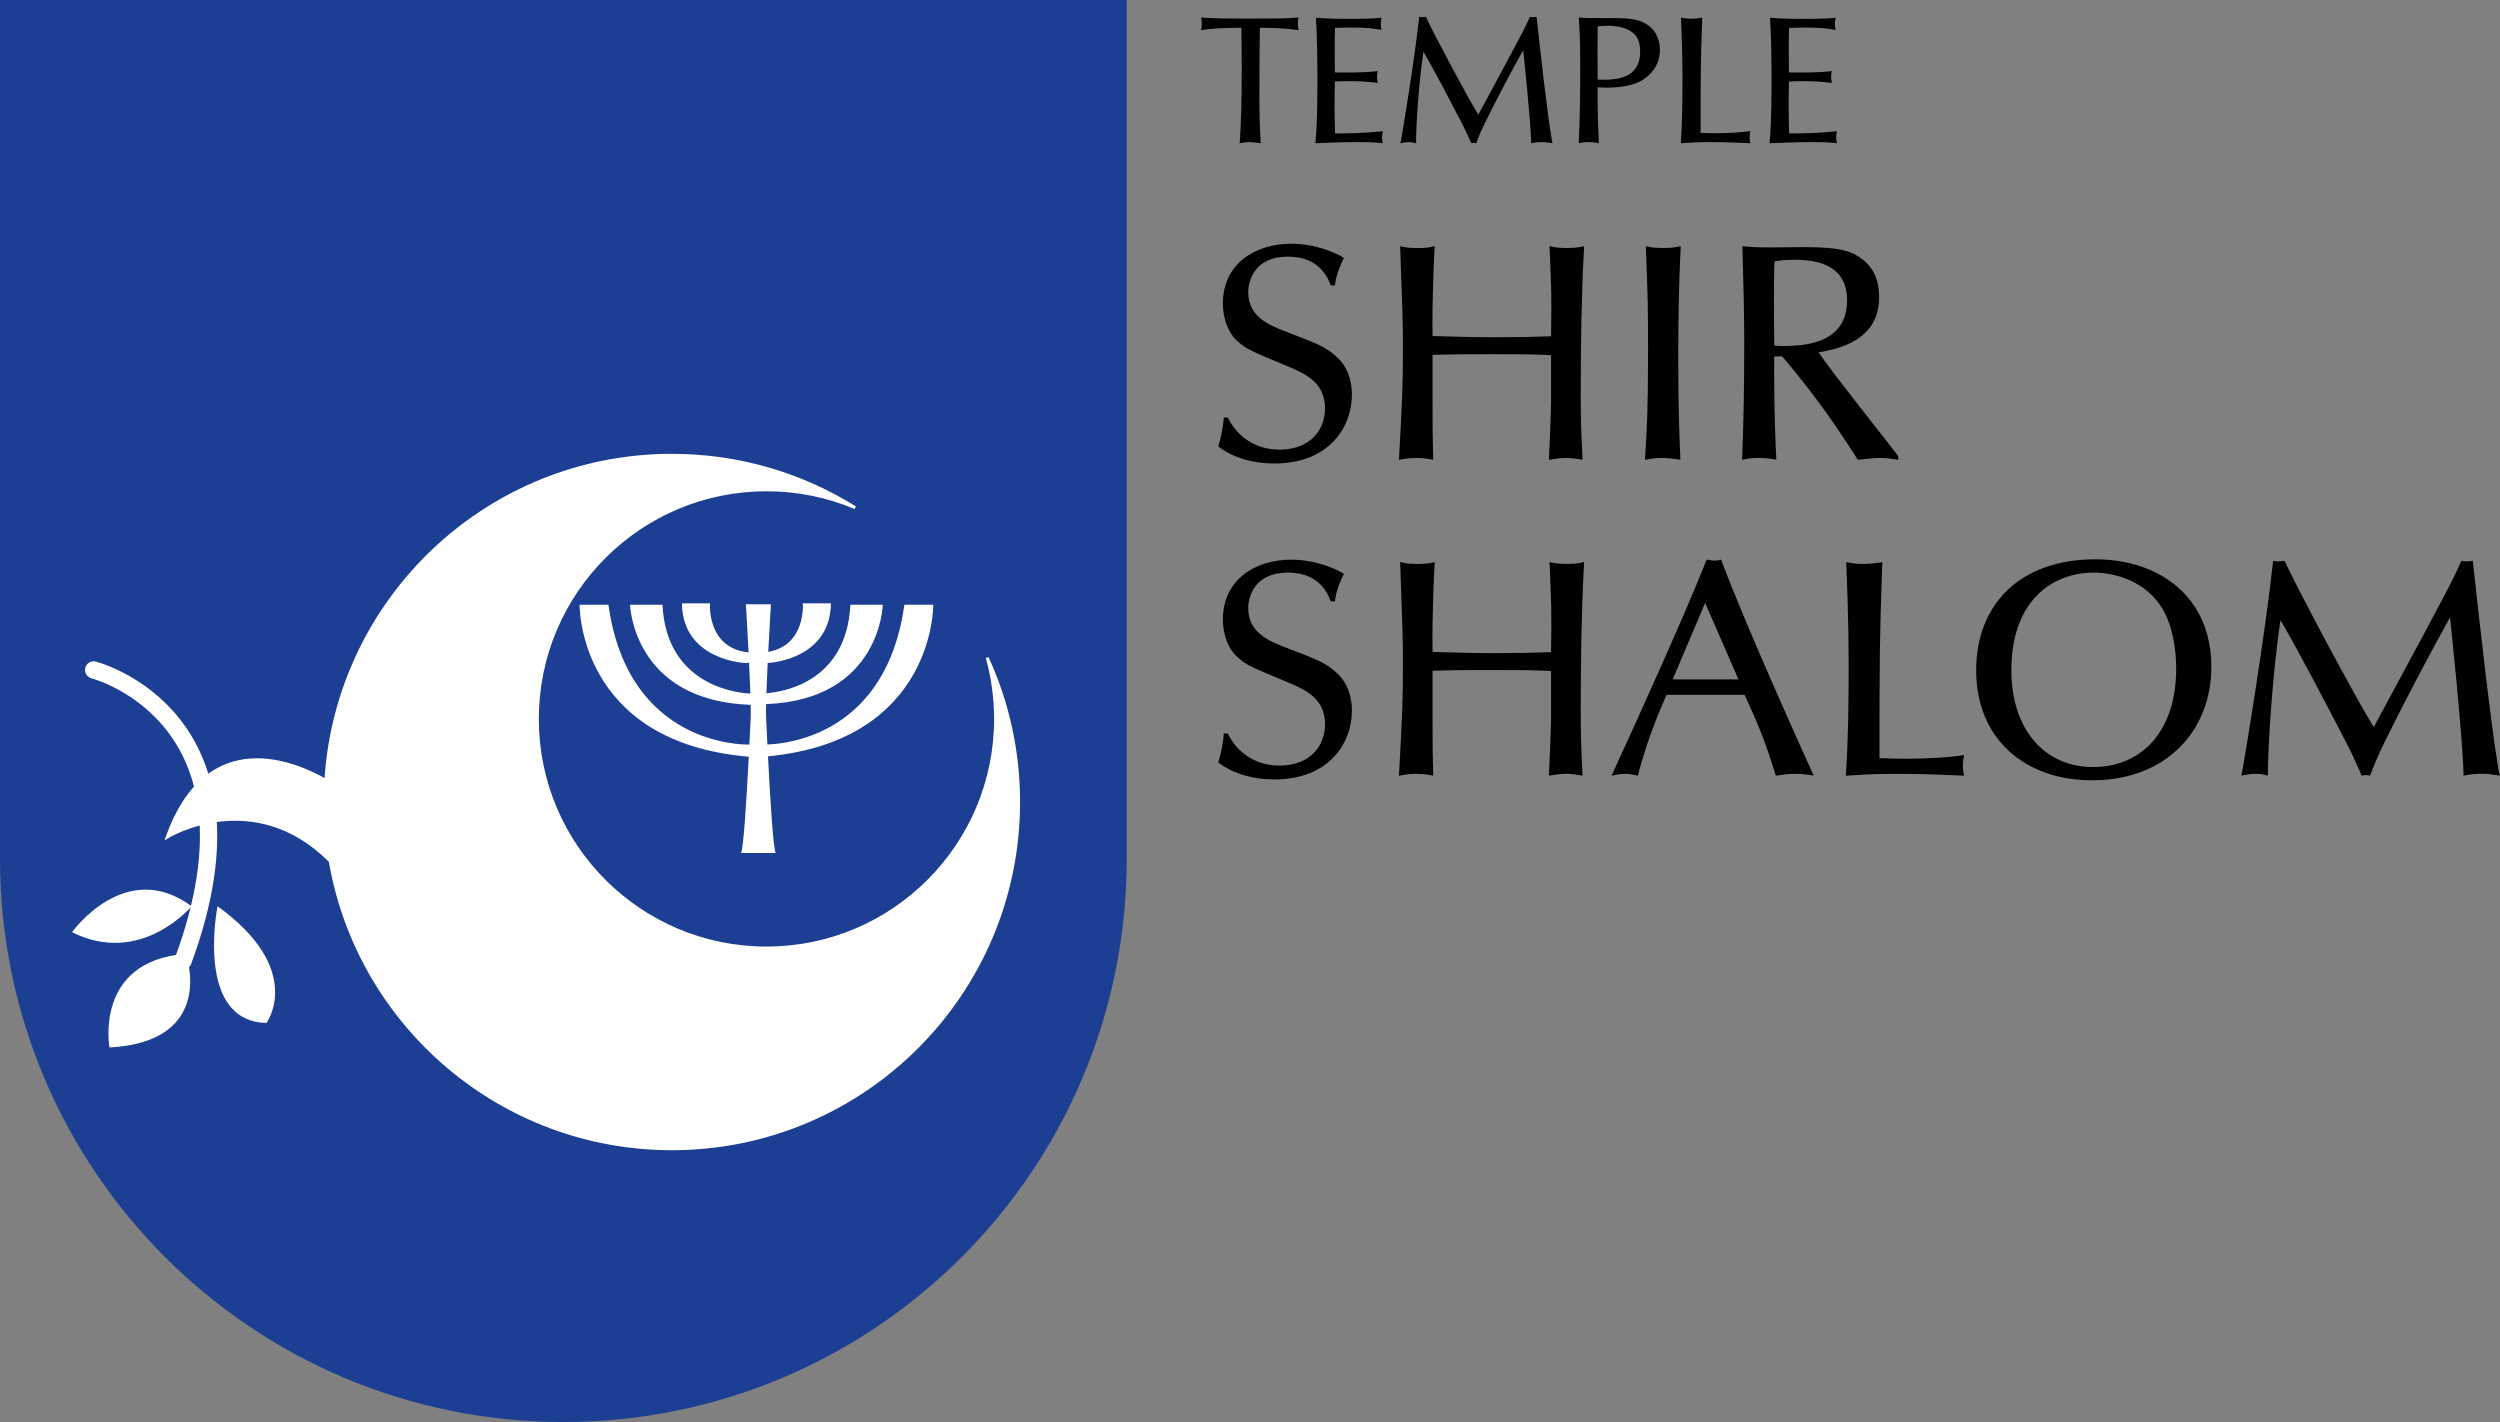
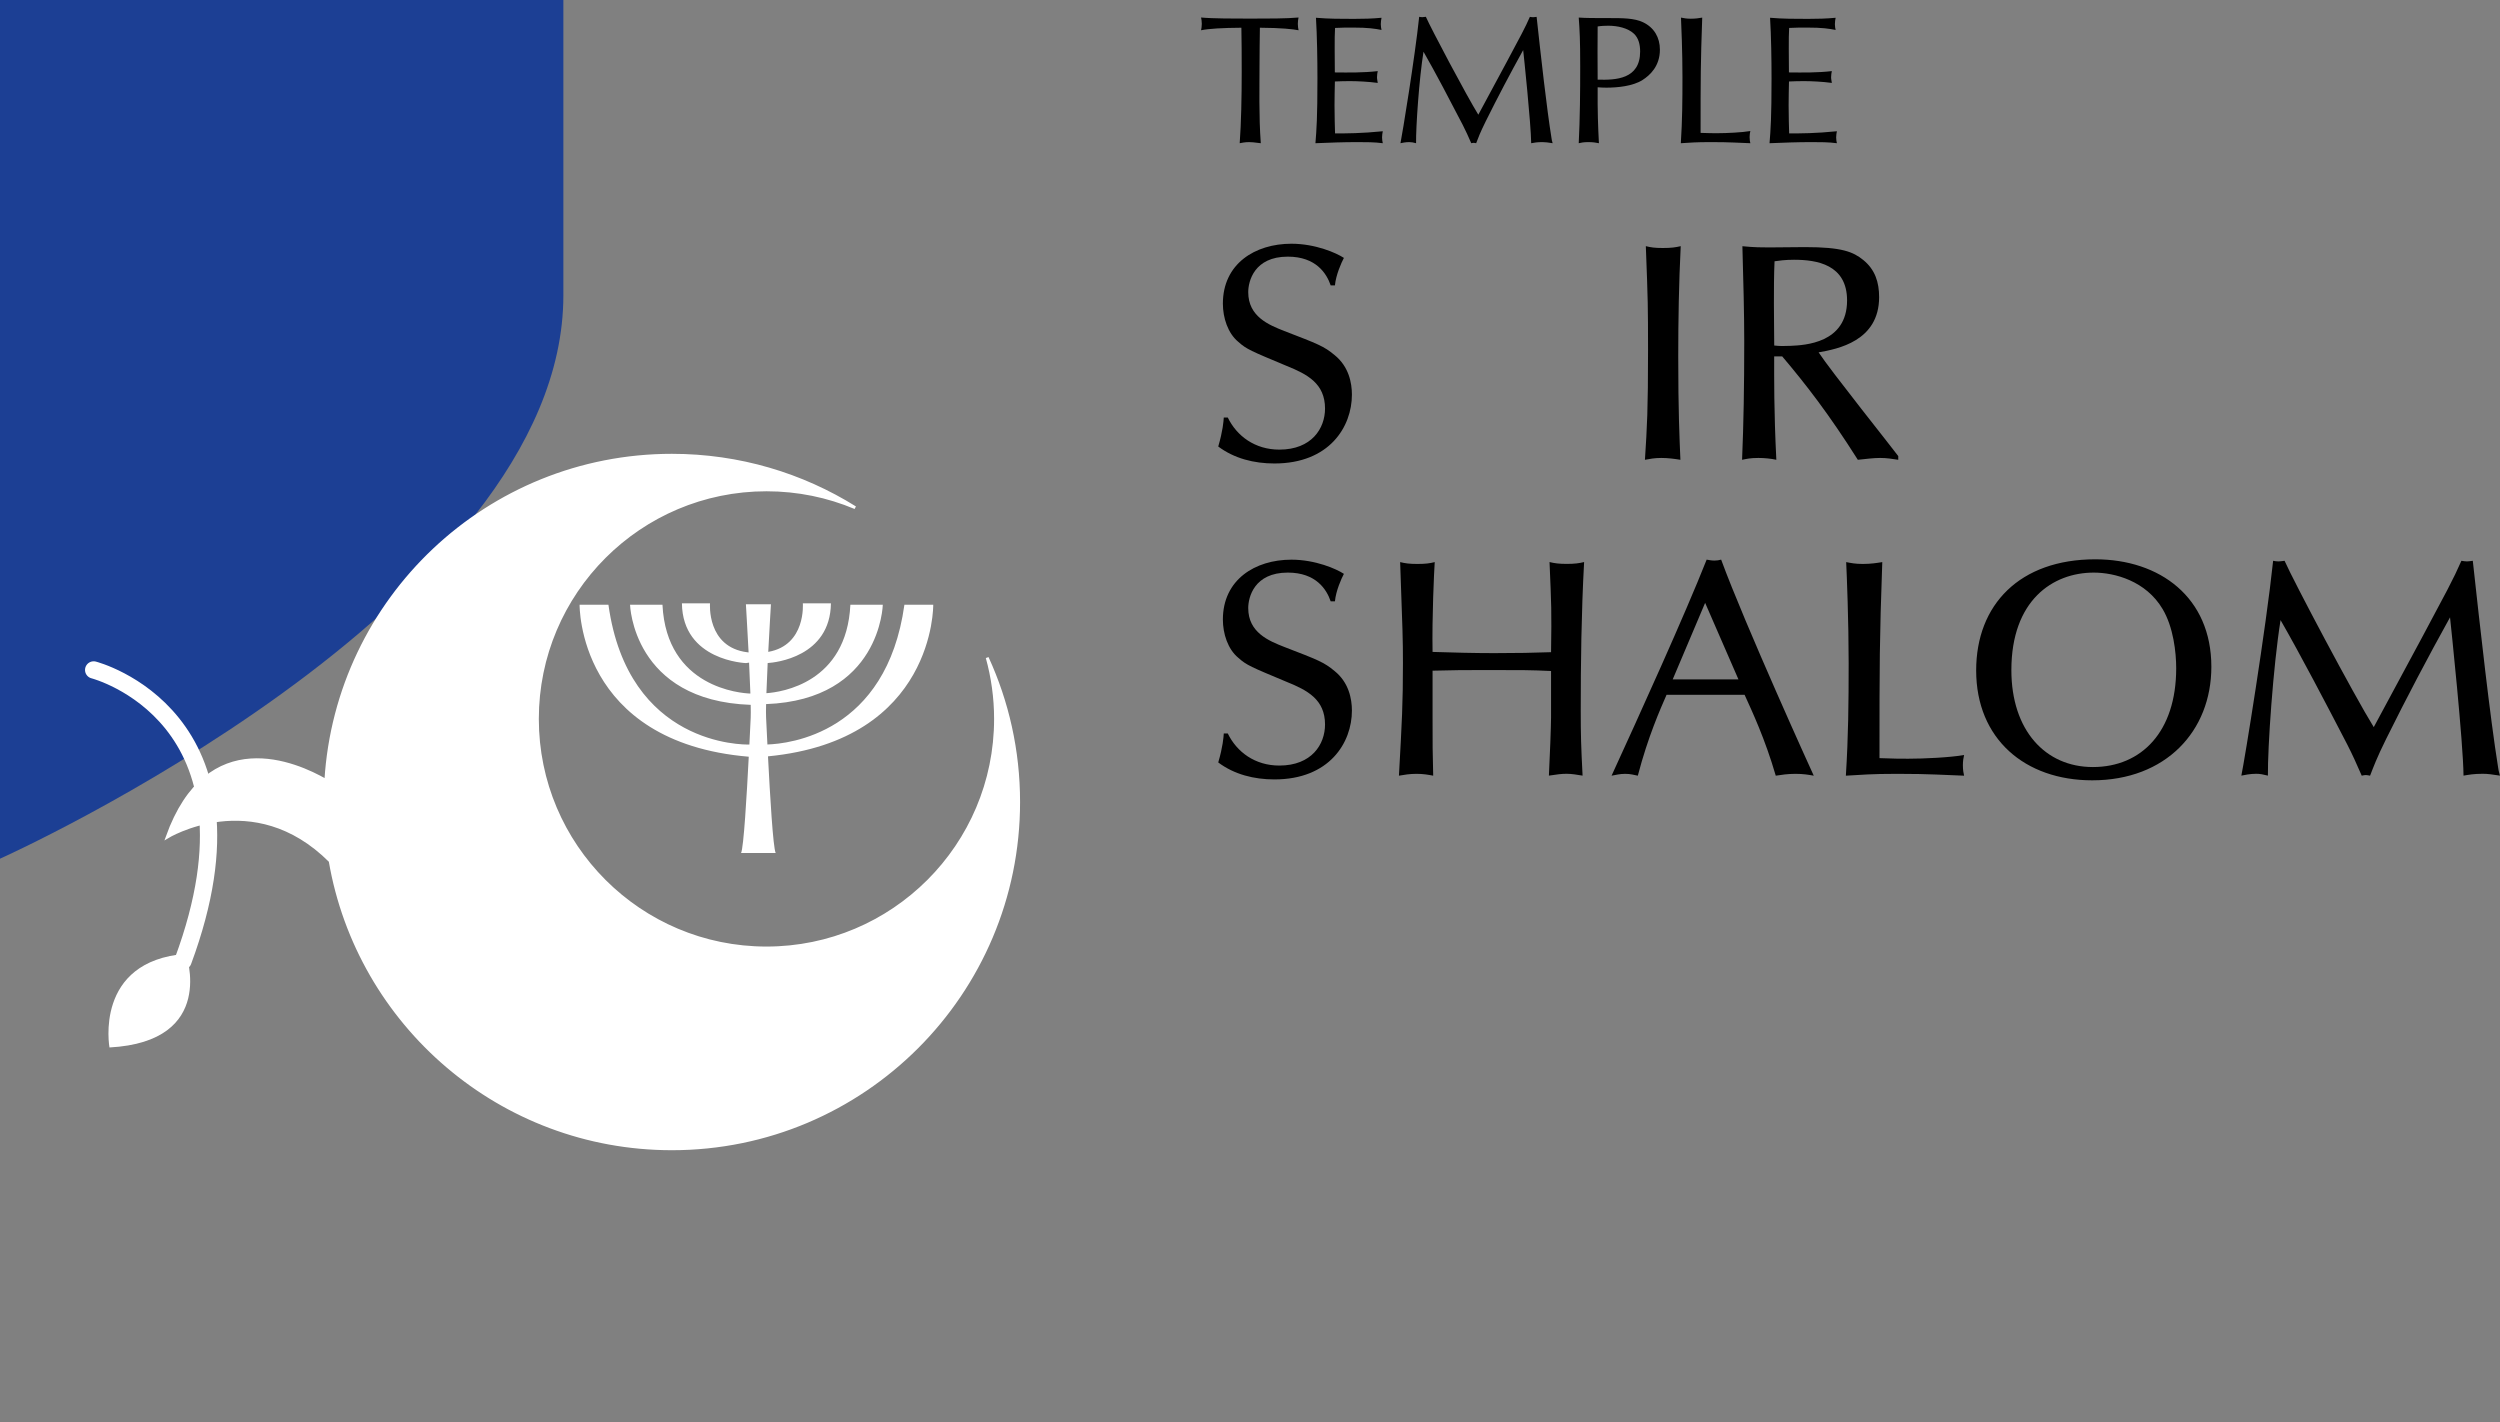
<svg xmlns="http://www.w3.org/2000/svg" version="1.1" id="Layer_1" x="0px" y="0px" viewBox="0 0 474.29 269.78" style="enable-background:new 0 0 474.29 269.78;" xml:space="preserve">
  <rect x="0" y="0" width="474.29" height="269.78" fill="#808080" stroke="none" />
  <style type="text/css">
	.st0{fill:#1C3F94;}
	.st1{fill:#FFFFFF;stroke:#FFFFFF;stroke-width:0.547;}
	.st2{fill:none;stroke:#FFFFFF;stroke-width:3.28;stroke-linecap:round;stroke-linejoin:round;}
	.st3{fill:#FFFFFF;}
</style>
-   <path class="st0" d="M0,0v162.91c0,59.02,47.85,106.87,106.88,106.87s106.88-47.85,106.88-106.87V0H0z" />
+   <path class="st0" d="M0,0v162.91s106.88-47.85,106.88-106.87V0H0z" />
  <path class="st1" d="M187.29,124.77c1.02,3.7,1.58,7.6,1.58,11.62c0,24-19.46,43.46-43.46,43.46c-24,0-43.46-19.46-43.46-43.46  c0-24,19.46-43.46,43.46-43.46c5.97,0,11.65,1.2,16.83,3.38c-10.09-6.3-22.01-9.94-34.77-9.94c-34.96,0-63.54,27.26-65.65,61.69  c-5.62-3.24-22.43-10.7-30.11,10.75c0,0,16.33-10.05,30.93,4.54c5.32,31,32.32,54.59,64.83,54.59c36.33,0,65.78-29.45,65.78-65.78  C193.25,142.38,191.12,133.11,187.29,124.77z" />
  <path class="st2" d="M17.77,127.1c0,0,34.17,8.75,16.95,55.21" />
  <path class="st3" d="M35.26,180.95c0,0,6.01,16.67-14.49,17.77C20.77,198.72,17.77,182.32,35.26,180.95z" />
-   <path class="st3" d="M41.27,171.93c0,0-4.37,21.87,9.29,22.14C50.57,194.07,57.95,183.96,41.27,171.93z" />
-   <path class="st3" d="M36.35,171.93c0,0-9.57,11.48-22.69,4.92C13.67,176.85,23.78,162.64,36.35,171.93z" />
  <path class="st3" d="M177.05,114.73h-5.47c-3.4,24.42-21.92,26.38-25.99,26.51c-0.12-2.35-0.2-4.22-0.25-5.1  c-0.03-0.56-0.03-1.45,0-2.56c21.73-0.83,22.14-18.85,22.14-18.85h-6.15c-0.72,14.84-13.06,16.58-15.93,16.78  c0.06-1.73,0.15-3.72,0.24-5.72c1.42-0.09,11.87-1.14,12-11.33h-5.33c0,0,0.65,7.94-6.56,9.21c0.25-4.78,0.51-9.03,0.51-9.03h-1.83  h-1.09h-1.83c0,0,0.26,4.32,0.51,9.14c-0.07-0.01-0.14-0.02-0.21-0.03c-7.79-0.96-7.11-9.29-7.11-9.29h-5.33  c0.14,10.93,12.16,11.34,12.16,11.34s0.23-0.03,0.58-0.09c0.1,2.05,0.19,4.1,0.25,5.87c-1.74-0.06-15.91-1.08-16.68-16.85h-6.15  c0,0,0.51,18.22,22.89,18.99c0.02,1.04,0.02,1.89,0,2.43c-0.04,0.88-0.13,2.75-0.25,5.1c-1.09,0.03-23.01,0.27-26.74-26.52h-5.47  c0,0-0.41,26.09,32.09,28.83c-0.38,7.35-0.96,17.27-1.46,18.27h3.1h0.37h3.1c-0.5-1-1.08-10.98-1.46-18.34  C177.45,140.42,177.05,114.73,177.05,114.73z" />
  <g>
    <path d="M235.51,5.26c-3.62,0.03-6.13,0.17-7.65,0.48c0.07-0.38,0.14-0.69,0.14-1.21c0-0.55-0.07-0.86-0.14-1.21   c2.14,0.21,6.55,0.21,9.27,0.21c3.38,0,7.03,0,9.23-0.21c-0.07,0.31-0.14,0.69-0.14,1.21s0.07,0.83,0.14,1.21   c-1.07-0.21-3.2-0.45-7.34-0.48c-0.03,2.38-0.07,4.79-0.07,7.13c0,4.17-0.14,9.58,0.24,14.78c-1.17-0.17-1.93-0.21-2.21-0.21   c-0.79,0-1.48,0.14-1.79,0.21c0.28-3.79,0.38-8.82,0.38-13.47C235.58,10.56,235.55,7.6,235.51,5.26z" />
    <path d="M261.38,13.49c-0.07,0.38-0.14,0.69-0.14,1.17c0,0.38,0.1,0.69,0.14,1.07c-1.79-0.24-3.86-0.34-5.34-0.34   c-0.93,0-1.93,0.03-2.79,0.07c-0.03,1.48-0.07,3.03-0.07,4.51c0,1.79,0.07,4.41,0.1,5.34c2.2,0,4.99,0,9.06-0.41   c-0.07,0.38-0.14,0.69-0.14,1.17c0,0.48,0.07,0.76,0.14,1.1c-1.58-0.21-3.2-0.21-4.79-0.21c-2.65,0-5.34,0.1-7.99,0.21   c0.21-2.58,0.38-4.82,0.38-12.33c0-3.44-0.07-8.1-0.28-11.47c2.41,0.21,4.79,0.21,7.2,0.21c1.76,0,3.48-0.04,5.24-0.21   c-0.07,0.38-0.14,0.76-0.14,1.21c0,0.48,0.07,0.76,0.14,1.1c-1.27-0.24-2.48-0.45-5.48-0.45c-1.24,0-1.86,0-3.34,0.07   c-0.07,1.34-0.07,1.93-0.07,3.96c0,2.24,0,2.65,0.03,4.48C255.97,13.77,258.7,13.8,261.38,13.49z" />
    <path d="M288.97,9.5c-2.48,4.48-4.86,8.99-7.13,13.57c-1.07,2.17-1.38,3.03-1.79,4.1c-0.17-0.03-0.34-0.07-0.48-0.07   c-0.14,0-0.28,0.03-0.45,0.07c-0.62-1.41-1-2.27-1.62-3.48c-2.41-4.65-5.17-9.92-7.44-13.88c-0.83,5.17-1.45,14.26-1.41,17.36   c-0.55-0.14-0.86-0.21-1.31-0.21c-0.69,0-1.31,0.14-1.65,0.21c0.34-1.62,2.76-16.43,3.55-23.98c0.17,0.03,0.38,0.07,0.58,0.07   c0.17,0,0.45-0.03,0.69-0.07c1,2.27,7.75,15.02,9.95,18.57c5.55-10.3,6.17-11.44,8.2-15.29c0.83-1.62,1-1.96,1.58-3.27   c0.24,0.03,0.41,0.07,0.62,0.07c0.17,0,0.38-0.03,0.66-0.07c0.79,7.27,1.93,17.5,2.83,23.04c0.03,0.24,0.07,0.48,0.21,0.93   c-0.93-0.14-1.31-0.21-1.93-0.21c-1,0-1.55,0.1-2.14,0.21C290.45,23.48,289.08,10.43,288.97,9.5z" />
    <path d="M311.61,15.18c-1.83,1.17-4.75,1.45-6.86,1.45c-0.55,0-1.1-0.03-1.65-0.07c-0.03,4.75,0.07,7.27,0.24,10.61   c-0.59-0.1-1-0.21-2-0.21c-0.93,0-1.34,0.1-1.83,0.21c0.24-4.82,0.28-9.68,0.28-14.54c0-5.17-0.1-6.82-0.28-9.3   c1.34,0.1,3.03,0.1,5.72,0.1c2.62,0,4.82,0,6.48,0.79c2.1,1,3.2,2.89,3.2,5.2C314.91,12.56,313.02,14.28,311.61,15.18z M309.99,6.4   c-1.17-1.1-3.13-1.52-4.89-1.52c-0.55,0-1.34,0.03-2,0.14c-0.03,2.96-0.03,6.48,0,10.09c3.44,0.1,8.06-0.07,8.06-5.34   C311.16,8.43,310.85,7.22,309.99,6.4z" />
    <path d="M325.83,25.27c1.76,0,4.65-0.14,6.24-0.41c-0.07,0.31-0.14,0.65-0.14,1.14c0,0.55,0.07,0.9,0.14,1.17   c-2.24-0.07-3.69-0.21-7.44-0.21c-3.03,0-3.89,0.1-5.75,0.21c0.28-4.41,0.31-8.06,0.31-12.57c0-4.68-0.21-9.78-0.28-11.26   c0.55,0.1,1,0.21,1.86,0.21c0.9,0,1.55-0.1,2.17-0.21c-0.31,8.82-0.31,11.16-0.31,21.87C324.28,25.27,324.97,25.27,325.83,25.27z" />
    <path d="M347.53,13.49c-0.07,0.38-0.14,0.69-0.14,1.17c0,0.38,0.1,0.69,0.14,1.07c-1.79-0.24-3.86-0.34-5.34-0.34   c-0.93,0-1.93,0.03-2.79,0.07c-0.03,1.48-0.07,3.03-0.07,4.51c0,1.79,0.07,4.41,0.1,5.34c2.21,0,5,0,9.06-0.41   c-0.07,0.38-0.14,0.69-0.14,1.17c0,0.48,0.07,0.76,0.14,1.1c-1.58-0.21-3.2-0.21-4.79-0.21c-2.65,0-5.34,0.1-7.99,0.21   c0.21-2.58,0.38-4.82,0.38-12.33c0-3.44-0.07-8.1-0.28-11.47c2.41,0.21,4.79,0.21,7.2,0.21c1.76,0,3.48-0.04,5.24-0.21   c-0.07,0.38-0.14,0.76-0.14,1.21c0,0.48,0.07,0.76,0.14,1.1c-1.27-0.24-2.48-0.45-5.48-0.45c-1.24,0-1.86,0-3.34,0.07   c-0.07,1.34-0.07,1.93-0.07,3.96c0,2.24,0,2.65,0.03,4.48C342.13,13.77,344.85,13.8,347.53,13.49z" />
    <path d="M252.45,54.14c-0.76-2.23-2.75-5.45-8.14-5.45c-6.38,0-7.5,4.69-7.5,6.73c0,4.63,3.87,6.21,6.85,7.38   c6.38,2.46,7.5,2.87,9.54,4.57c2.69,2.17,3.28,5.27,3.28,7.5c0,6.09-4.27,13.06-14.7,13.06c-3.87,0-7.61-0.94-10.66-3.22   c0.88-2.99,1-4.74,1.05-5.5h0.76c1.7,3.51,5.15,6.09,9.78,6.09c6.15,0,8.67-4.04,8.67-7.79c0-4.74-3.34-6.5-7.26-8.08   c-6.85-2.87-7.61-3.16-9.19-4.57c-1.99-1.64-2.93-4.57-2.93-7.26c0-7.55,6.09-11.36,13-11.36c4.57,0,8.55,1.76,9.96,2.69   c-0.47,0.88-1.52,3.22-1.7,5.21H252.45z" />
-     <path d="M271.78,76.04c0,5.33,0,6.79,0.12,11.19c-0.94-0.18-1.87-0.35-3.16-0.35c-1.35,0-2.34,0.18-3.34,0.35   c0.58-10.42,0.76-13.7,0.76-21.37c0-4.51-0.06-5.97-0.53-19.15c0.94,0.23,1.7,0.35,3.28,0.35c1.58,0,2.34-0.12,3.28-0.35   c-0.12,1.76-0.53,10.42-0.41,17.04c3.87,0.12,7.79,0.23,11.65,0.23c4.57,0,7.26-0.06,10.83-0.18c0.12-7.96,0.06-8.84-0.29-17.1   c0.94,0.23,1.76,0.35,3.28,0.35c1.46,0,2.34-0.12,3.28-0.35c-0.53,9.78-0.64,19.38-0.64,28.11c0,4.74,0.06,6.68,0.35,12.42   c-1.11-0.18-2.05-0.35-3.05-0.35c-0.94,0-1.87,0.12-3.34,0.35c0.18-3.34,0.41-9.6,0.41-11.07v-8.78   c-3.92-0.18-5.39-0.18-11.24-0.18c-5.62,0-6.79,0-11.24,0.12V76.04z" />
    <path d="M312.24,46.7c0.94,0.23,1.64,0.35,3.22,0.35c1.64,0,2.4-0.12,3.4-0.35c-0.35,6.97-0.47,13.94-0.47,20.91   c0,10.54,0.23,15.23,0.41,19.62c-1.11-0.18-2.34-0.35-3.63-0.35s-2.17,0.18-3.1,0.35c0.41-6.38,0.59-9.37,0.59-20.85   C312.65,57.95,312.65,57.42,312.24,46.7z" />
    <path d="M360.14,87.23c-1.23-0.18-2.17-0.35-3.46-0.35c-1.23,0-2.58,0.18-4.22,0.35c-5.56-8.78-9.84-14.29-14.35-19.62h-1.52   c0,4.16-0.06,10.25,0.41,19.62c-1-0.23-2.34-0.35-3.4-0.35c-1.58,0-2.23,0.18-3.1,0.35c0.29-6.91,0.41-13.88,0.41-22.43   c0-5.45-0.17-11.54-0.35-18.09c2.23,0.23,3.87,0.23,5.09,0.23c1.05,0,5.86-0.06,6.79-0.06c6.97,0,9.13,0.88,11.07,2.46   c2.23,1.82,2.99,4.22,2.99,7.03c0,8.37-7.91,9.84-11.48,10.48c2.17,3.34,14.41,18.68,15.11,19.68V87.23z M340.35,49.28   c-1.7,0-2.93,0.18-3.69,0.29c-0.12,2.64-0.12,5.33-0.12,7.96c0,2.69,0.06,6.79,0.06,8.02c1.11,0.12,1.7,0.12,3.1,0.06   c2.64-0.12,10.72-0.47,10.72-8.61C350.42,50.16,344.63,49.28,340.35,49.28z" />
    <path d="M252.45,114.08c-0.76-2.23-2.75-5.45-8.14-5.45c-6.38,0-7.5,4.69-7.5,6.73c0,4.63,3.87,6.21,6.85,7.38   c6.38,2.46,7.5,2.87,9.54,4.57c2.69,2.17,3.28,5.27,3.28,7.5c0,6.09-4.27,13.06-14.7,13.06c-3.87,0-7.61-0.94-10.66-3.22   c0.88-2.99,1-4.74,1.05-5.5h0.76c1.7,3.51,5.15,6.09,9.78,6.09c6.15,0,8.67-4.04,8.67-7.79c0-4.74-3.34-6.5-7.26-8.08   c-6.85-2.87-7.61-3.16-9.19-4.57c-1.99-1.64-2.93-4.57-2.93-7.26c0-7.55,6.09-11.36,13-11.36c4.57,0,8.55,1.76,9.96,2.69   c-0.47,0.88-1.52,3.22-1.7,5.21H252.45z" />
    <path d="M271.78,135.98c0,5.33,0,6.79,0.12,11.18c-0.94-0.18-1.87-0.35-3.16-0.35c-1.35,0-2.34,0.18-3.34,0.35   c0.58-10.42,0.76-13.7,0.76-21.37c0-4.51-0.06-5.97-0.53-19.15c0.94,0.23,1.7,0.35,3.28,0.35c1.58,0,2.34-0.12,3.28-0.35   c-0.12,1.76-0.53,10.42-0.41,17.04c3.87,0.12,7.79,0.23,11.65,0.23c4.57,0,7.26-0.06,10.83-0.18c0.12-7.96,0.06-8.84-0.29-17.1   c0.94,0.23,1.76,0.35,3.28,0.35c1.46,0,2.34-0.12,3.28-0.35c-0.53,9.78-0.64,19.38-0.64,28.11c0,4.74,0.06,6.67,0.35,12.41   c-1.11-0.18-2.05-0.35-3.05-0.35c-0.94,0-1.87,0.12-3.34,0.35c0.18-3.34,0.41-9.6,0.41-11.07v-8.78   c-3.92-0.18-5.39-0.18-11.24-0.18c-5.62,0-6.79,0-11.24,0.12V135.98z" />
    <path d="M316.17,131.82c-1.17,2.69-3.51,7.91-5.45,15.34c-0.7-0.12-1.29-0.35-2.4-0.35c-1.11,0-1.82,0.23-2.58,0.35   c5.21-11.36,13.88-30.45,18.04-40.99c0.47,0.06,0.82,0.18,1.46,0.18c0.53,0,0.82-0.06,1.29-0.18c4.51,12.3,17.45,40.76,17.57,40.99   c-1-0.18-1.99-0.35-3.46-0.35c-1.52,0-2.64,0.18-3.75,0.35c-2.05-7.03-4.45-12.12-5.91-15.34H316.17z M323.49,114.37l-6.15,14.52   h12.47L323.49,114.37z" />
    <path d="M362.02,143.94c2.99,0,7.91-0.23,10.6-0.7c-0.12,0.53-0.23,1.11-0.23,1.93c0,0.94,0.12,1.52,0.23,1.99   c-3.81-0.12-6.27-0.35-12.65-0.35c-5.15,0-6.62,0.18-9.78,0.35c0.47-7.5,0.53-13.7,0.53-21.37c0-7.96-0.35-16.63-0.47-19.15   c0.94,0.18,1.7,0.35,3.16,0.35c1.52,0,2.63-0.18,3.69-0.35c-0.53,14.99-0.53,18.97-0.53,37.19   C359.38,143.94,360.55,143.94,362.02,143.94z" />
    <path d="M419.53,126.49c0,12.24-8.67,21.55-22.6,21.55c-12.76,0-22.02-7.85-22.02-20.85c0-12.47,8.26-21.08,22.6-21.08   C409.75,106.11,419.53,113.32,419.53,126.49z M397.05,145.52c9.25,0,15.81-6.73,15.81-18.74c0-3.04-0.53-7.79-2.58-11.24   c-3.16-5.33-9.08-6.91-13.06-6.91c-7.79,0-15.63,5.27-15.63,18.5C381.59,138.55,388.03,145.52,397.05,145.52z" />
    <path d="M464.81,117.12c-4.22,7.61-8.26,15.28-12.12,23.07c-1.82,3.69-2.34,5.15-3.05,6.97c-0.29-0.06-0.58-0.12-0.82-0.12   s-0.47,0.06-0.76,0.12c-1.05-2.4-1.7-3.86-2.75-5.92c-4.1-7.9-8.78-16.86-12.65-23.6c-1.41,8.78-2.46,24.24-2.4,29.51   c-0.94-0.23-1.46-0.35-2.23-0.35c-1.17,0-2.23,0.23-2.81,0.35c0.59-2.75,4.68-27.93,6.03-40.76c0.29,0.06,0.64,0.12,1,0.12   c0.29,0,0.76-0.06,1.17-0.12c1.7,3.87,13.18,25.53,16.92,31.56c9.43-17.51,10.48-19.44,13.94-26c1.41-2.75,1.7-3.34,2.69-5.56   c0.41,0.06,0.7,0.12,1.05,0.12c0.29,0,0.64-0.06,1.11-0.12c1.35,12.36,3.28,29.75,4.8,39.18c0.06,0.41,0.12,0.82,0.35,1.58   c-1.58-0.23-2.22-0.35-3.28-0.35c-1.7,0-2.63,0.18-3.63,0.35C467.32,140.9,464.98,118.7,464.81,117.12z" />
  </g>
  <g>
</g>
  <g>
</g>
  <g>
</g>
  <g>
</g>
  <g>
</g>
  <g>
</g>
</svg>